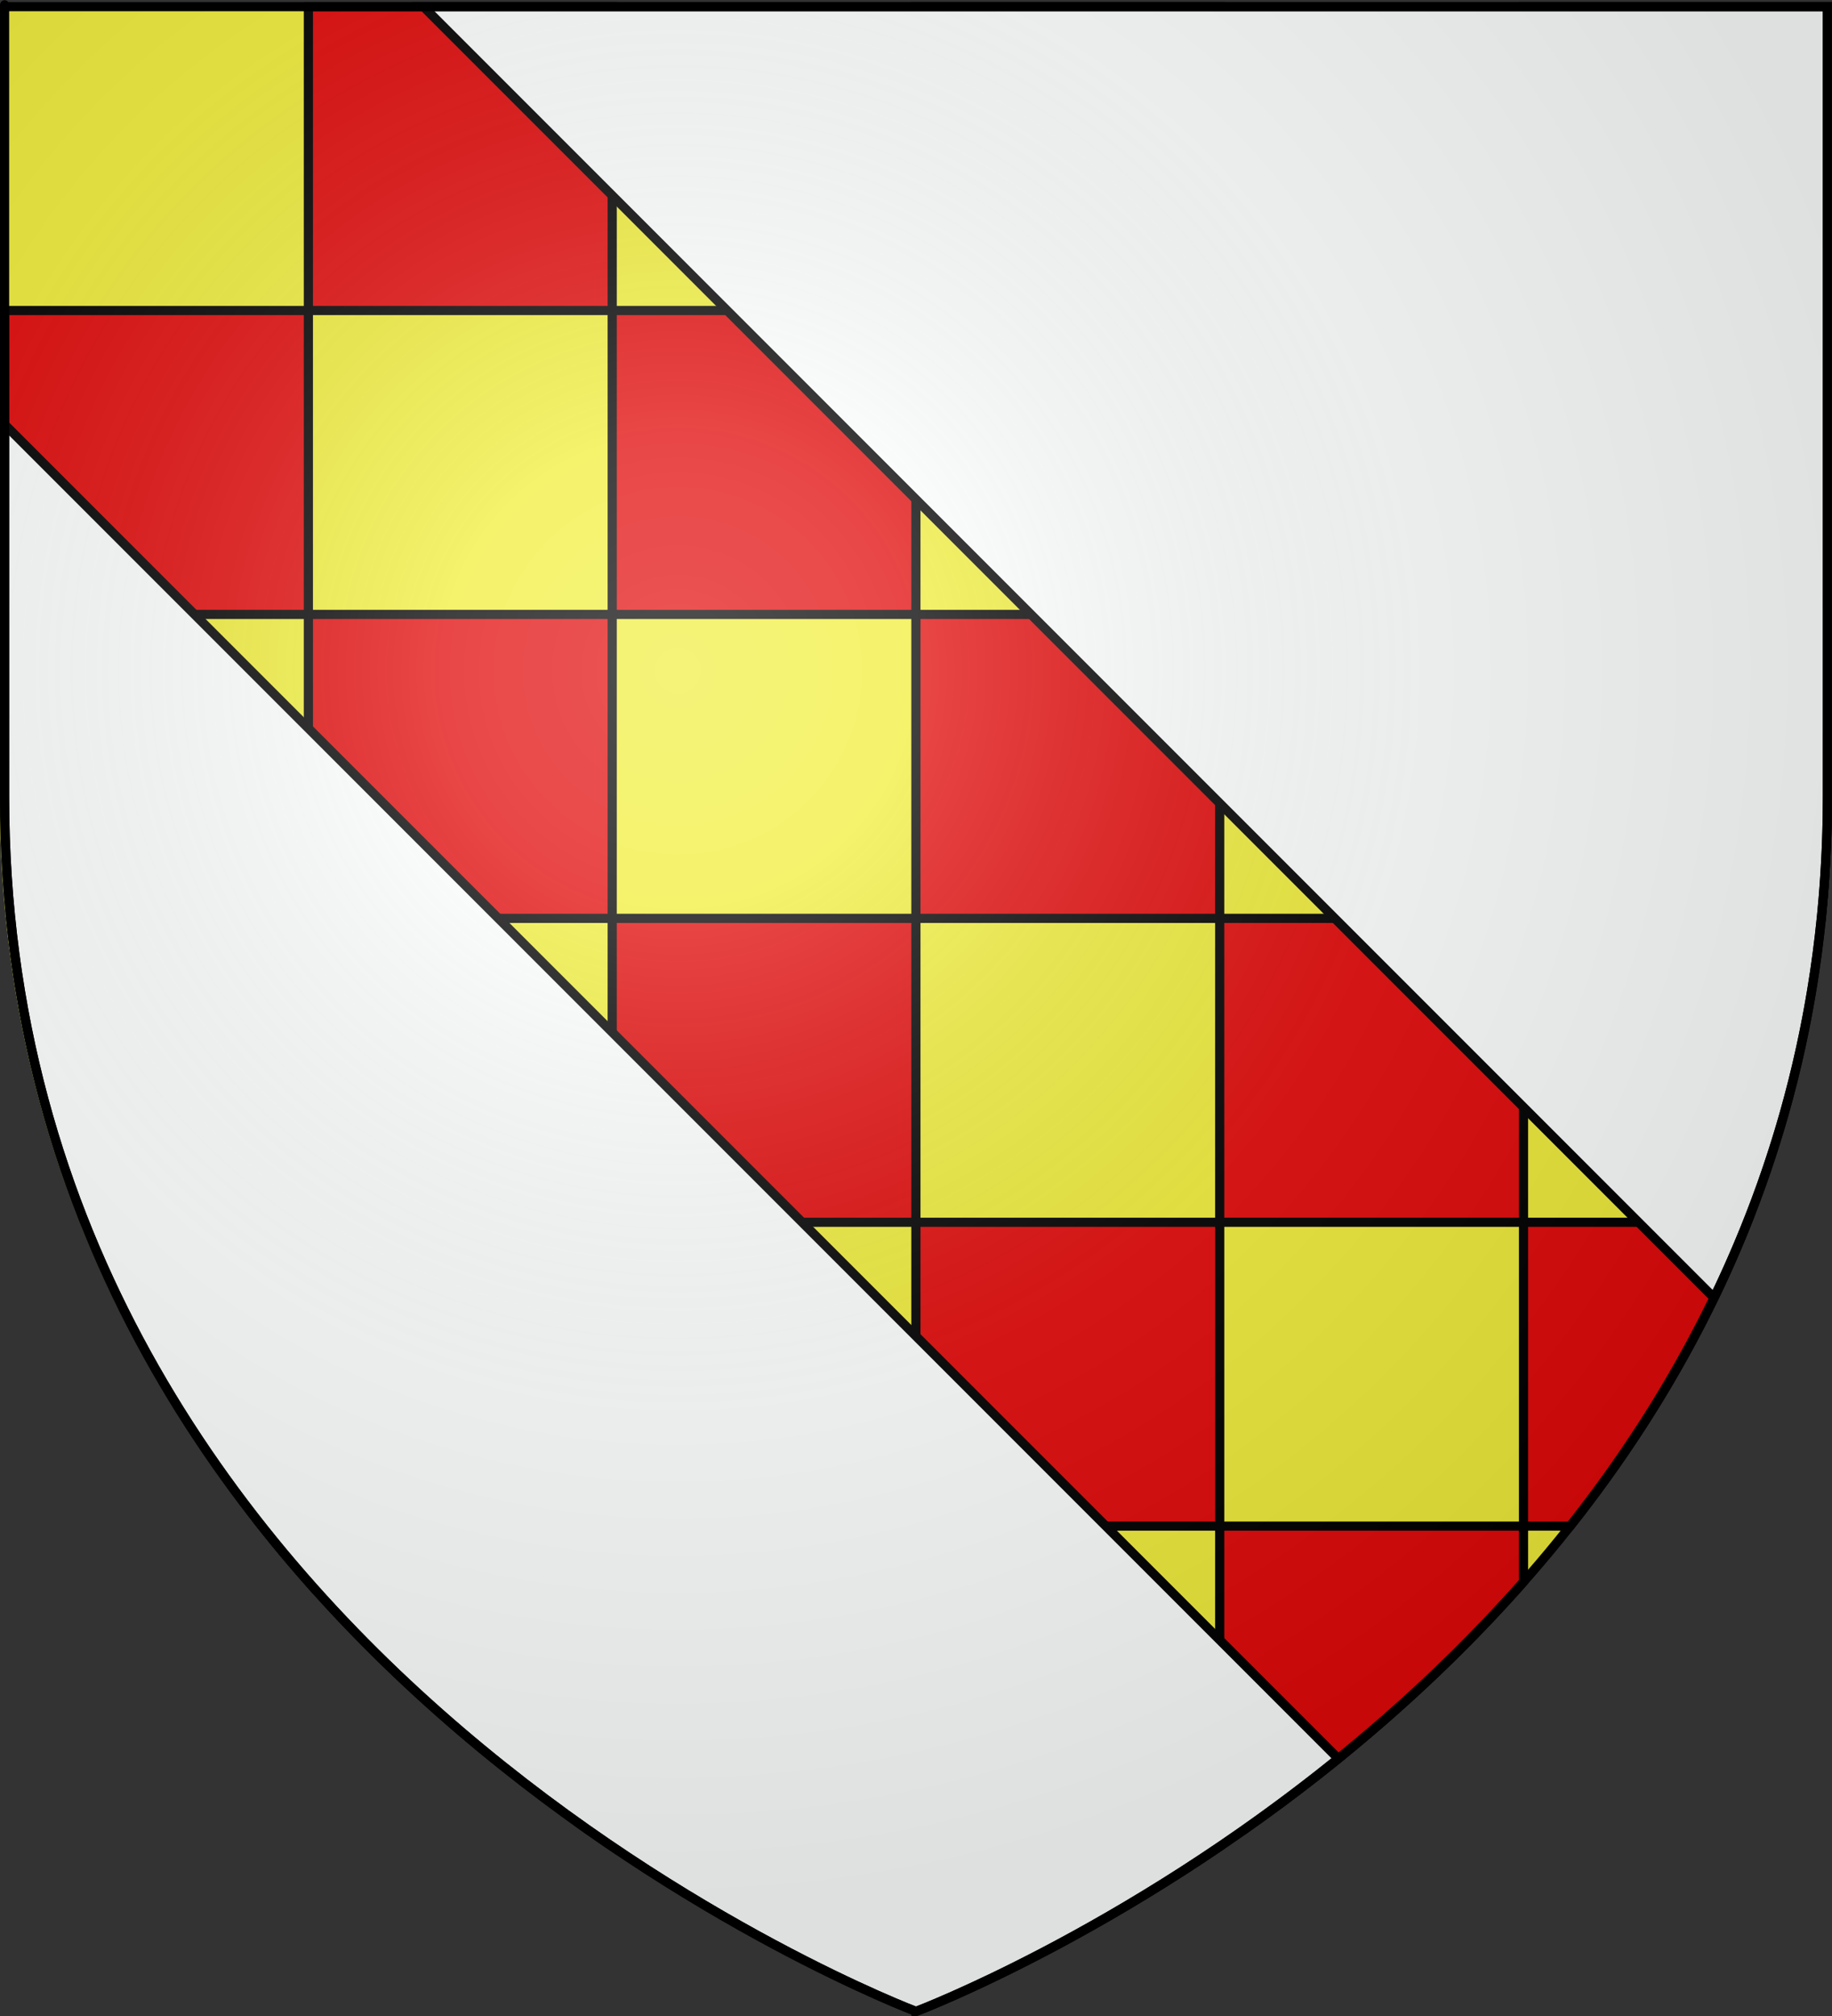
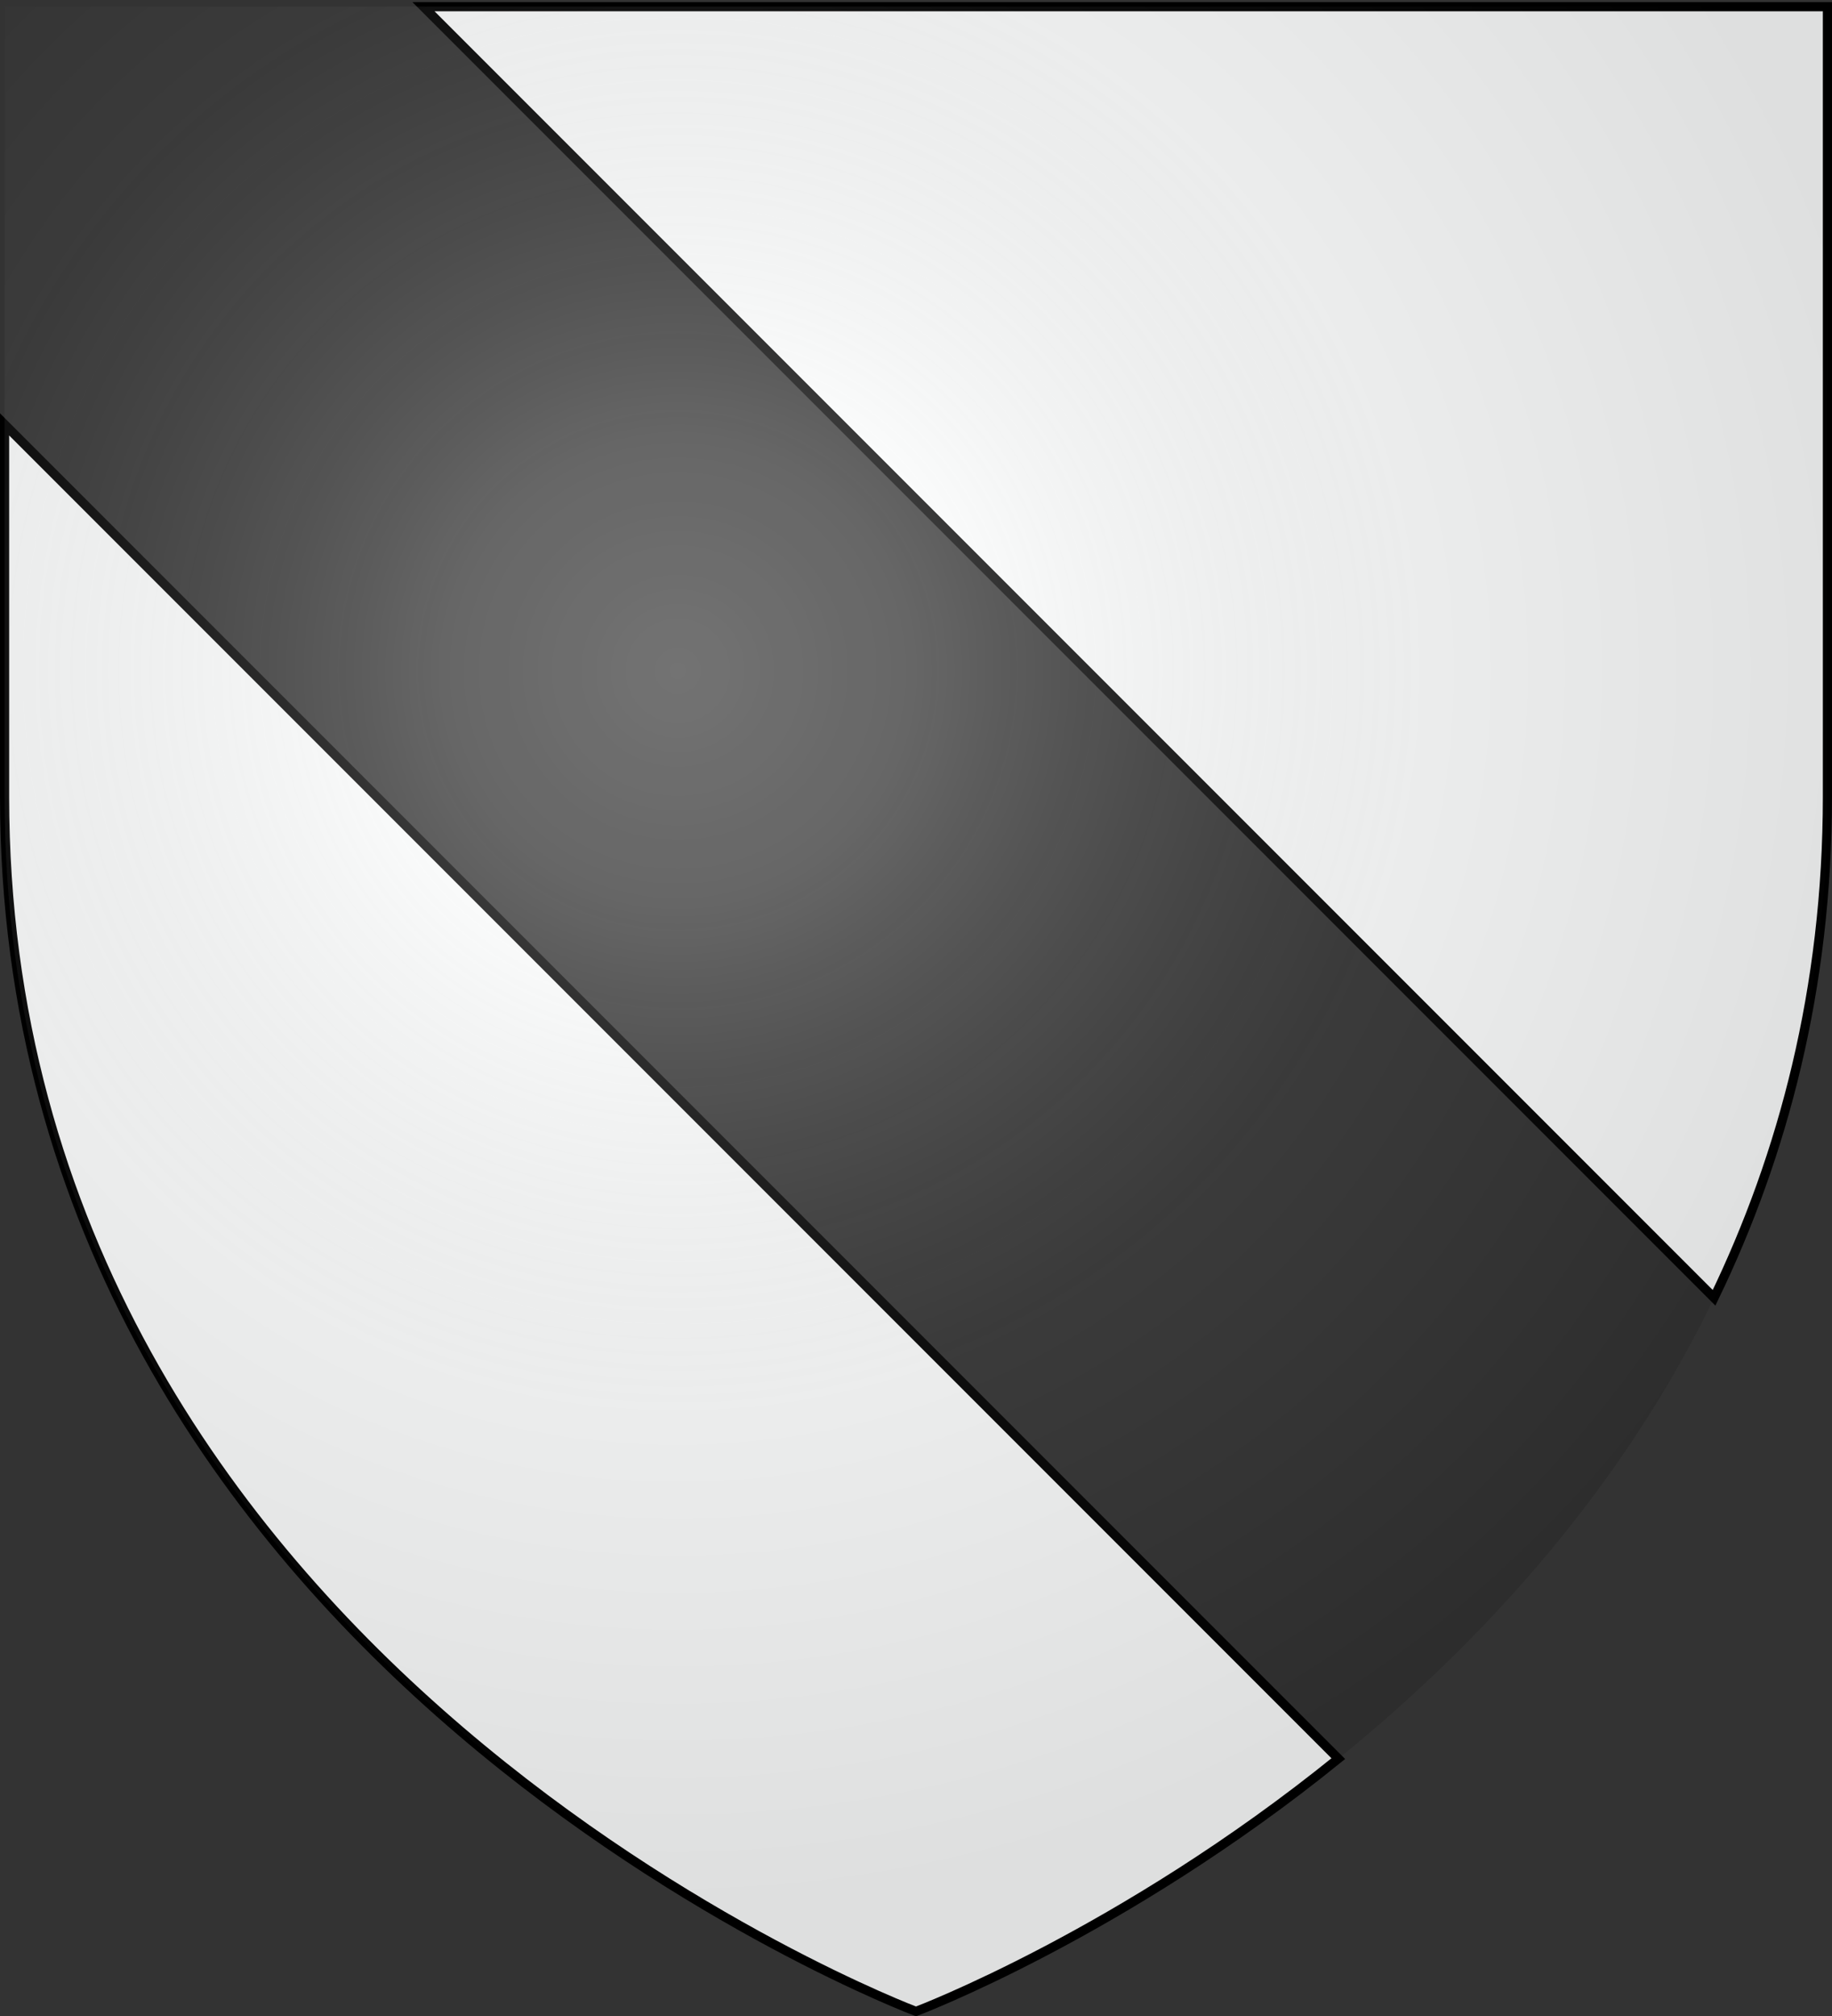
<svg xmlns="http://www.w3.org/2000/svg" xmlns:xlink="http://www.w3.org/1999/xlink" version="1.0" width="600" height="660" id="svg2">
  <rect width="100%" height="100%" fill="#333333" stroke="none" />
  <desc id="desc4">Flag of Canton of Valais (Wallis)</desc>
  <defs id="defs6">
    <linearGradient id="linearGradient2893">
      <stop style="stop-color:#ffffff;stop-opacity:0.314" offset="0" id="stop2895" />
      <stop style="stop-color:#ffffff;stop-opacity:0.251" offset="0.19" id="stop2897" />
      <stop style="stop-color:#6b6b6b;stop-opacity:0.125" offset="0.6" id="stop2901" />
      <stop style="stop-color:#000000;stop-opacity:0.125" offset="1" id="stop2899" />
    </linearGradient>
    <radialGradient cx="221.445" cy="226.331" r="300" fx="221.445" fy="226.331" id="radialGradient3163" xlink:href="#linearGradient2893" gradientUnits="userSpaceOnUse" gradientTransform="matrix(1.353,0,0,1.349,-77.629,-85.747)" />
    <radialGradient cx="221.445" cy="226.331" r="300" fx="221.445" fy="226.331" id="radialGradient6189" xlink:href="#linearGradient2893" gradientUnits="userSpaceOnUse" gradientTransform="matrix(1.353,0,0,1.349,-75.57,-85.747)" />
    <linearGradient id="linearGradient6179">
      <stop style="stop-color:#ffffff;stop-opacity:0.314" offset="0" id="stop6181" />
      <stop style="stop-color:#ffffff;stop-opacity:0.251" offset="0.19" id="stop6183" />
      <stop style="stop-color:#6b6b6b;stop-opacity:0.125" offset="0.6" id="stop6185" />
      <stop style="stop-color:#000000;stop-opacity:0.125" offset="1" id="stop6187" />
    </linearGradient>
    <radialGradient cx="221.445" cy="226.331" r="300" fx="221.445" fy="226.331" id="radialGradient6209" xlink:href="#linearGradient2893" gradientUnits="userSpaceOnUse" gradientTransform="matrix(1.353,0,0,1.349,-77.629,-85.747)" />
    <radialGradient cx="221.445" cy="226.331" r="300" fx="221.445" fy="226.331" id="radialGradient6221" xlink:href="#linearGradient2893" gradientUnits="userSpaceOnUse" gradientTransform="matrix(1.353,0,0,1.349,-77.629,-85.747)" />
    <radialGradient cx="221.445" cy="226.331" r="300" fx="221.445" fy="226.331" id="radialGradient6224" xlink:href="#linearGradient2893" gradientUnits="userSpaceOnUse" gradientTransform="matrix(1.353,0,0,1.349,513.961,9.332)" />
  </defs>
  <g style="display:inline" id="layer3">
-     <path d="M 298.413,658.5 C 298.413,658.5 596.913,546.18 596.913,260.728 C 596.913,-24.723 596.913,2.176 596.913,2.176 L -0.087,2.176 L -0.087,260.728 C -0.087,546.18 298.413,658.5 298.413,658.5 z " style="fill:#f2ef3c;fill-opacity:0.996;fill-rule:evenodd;stroke:none;stroke-width:1px;stroke-linecap:butt;stroke-linejoin:miter;stroke-opacity:1" id="path2855" />
-     <path d="M 101,2.188 L 101,101.656 L 200.5,101.656 L 200.5,2.188 L 101,2.188 z M 200.5,101.656 L 200.5,201.156 L 299.969,201.156 L 299.969,101.656 L 200.5,101.656 z M 299.969,101.656 L 399.469,101.656 L 399.469,2.188 L 299.969,2.188 L 299.969,101.656 z M 399.469,101.656 L 399.469,201.156 L 498.969,201.156 L 498.969,101.656 L 399.469,101.656 z M 498.969,101.656 L 598.5,101.656 C 598.5,90.299 598.5,2.188 598.5,2.188 L 498.969,2.188 L 498.969,101.656 z M 498.969,201.156 L 498.969,300.656 L 596.5,300.656 C 597.81,287.745 598.5,274.421 598.5,260.719 C 598.5,194.954 598.5,237.911 598.5,201.156 L 498.969,201.156 z M 498.969,300.656 L 399.469,300.656 L 399.469,400.156 L 498.969,400.156 L 498.969,300.656 z M 498.969,400.156 L 498.969,499.625 L 514.25,499.625 C 537.041,470.843 557.303,437.768 572.25,400.156 L 498.969,400.156 z M 498.969,499.625 L 399.469,499.625 L 399.469,599.125 L 407.312,599.125 C 437.208,578.137 469.543,551.233 498.969,517.875 L 498.969,499.625 z M 399.469,599.125 L 299.969,599.125 L 299.969,658.5 C 299.969,658.5 300,658.5 300,658.5 C 300,658.5 344.684,641.674 399.469,604.531 L 399.469,599.125 z M 299.969,599.125 L 299.969,499.625 L 200.5,499.625 L 200.5,599.125 L 299.969,599.125 z M 200.5,599.125 L 192.688,599.125 C 195.315,600.97 197.914,602.746 200.5,604.5 L 200.5,599.125 z M 200.5,499.625 L 200.5,400.156 L 101,400.156 L 101,499.625 L 200.5,499.625 z M 101,499.625 L 85.75,499.625 C 90.722,505.904 95.818,511.968 101,517.844 L 101,499.625 z M 101,400.156 L 101,300.656 L 3.5,300.656 C 7.173,336.866 15.753,369.968 27.75,400.156 L 101,400.156 z M 101,300.656 L 200.5,300.656 L 200.5,201.156 L 101,201.156 L 101,300.656 z M 101,201.156 L 101,101.656 L 1.5,101.656 L 1.5,201.156 L 101,201.156 z M 200.5,300.656 L 200.5,400.156 L 299.969,400.156 L 299.969,300.656 L 200.5,300.656 z M 299.969,300.656 L 399.469,300.656 L 399.469,201.156 L 299.969,201.156 L 299.969,300.656 z M 299.969,400.156 L 299.969,499.625 L 399.469,499.625 L 399.469,400.156 L 299.969,400.156 z " style="fill:#e20909;fill-opacity:1;fill-rule:evenodd;stroke:#000000;stroke-width:3;stroke-linecap:butt;stroke-linejoin:miter;stroke-miterlimit:4;stroke-opacity:1;display:inline" id="path5170" />
    <path d="M 598.5,2.188 L 598.5,260.719 C 598.5,323.631 583.983,378.131 561.375,424.875 L 138.687,2.188 L 598.5,2.188 z M 1.5,138.938 L 438.313,575.75 C 367.511,633.085 300,658.5 300,658.5 C 300,658.5 1.5,546.17 1.5,260.719 C 1.5,126.257 1.5,170.244 1.5,138.938 z " style="fill:#feffff;fill-opacity:1;fill-rule:evenodd;stroke:#000000;stroke-width:3;stroke-linecap:butt;stroke-linejoin:miter;stroke-miterlimit:4;stroke-opacity:1" id="path5140" />
  </g>
  <g id="layer4" />
  <g id="layer2">
    <path d="M 300,658.5 C 300,658.5 598.5,546.18 598.5,260.728 C 598.5,-24.723 598.5,2.176 598.5,2.176 L 1.5,2.176 L 1.5,260.728 C 1.5,546.18 300,658.5 300,658.5 z " style="opacity:1;fill:url(#radialGradient3163);fill-opacity:1;fill-rule:evenodd;stroke:none;stroke-width:1px;stroke-linecap:butt;stroke-linejoin:miter;stroke-opacity:1" id="path2875" />
  </g>
  <g id="layer1">
-     <path d="M 300,658.5 C 300,658.5 1.5,546.18 1.5,260.728 C 1.5,-24.723 1.5,2.176 1.5,2.176 L 598.5,2.176 L 598.5,260.728 C 598.5,546.18 300,658.5 300,658.5 z " style="opacity:1;fill:none;fill-opacity:1;fill-rule:evenodd;stroke:#000000;stroke-width:3;stroke-linecap:butt;stroke-linejoin:miter;stroke-miterlimit:4;stroke-dasharray:none;stroke-opacity:1" id="path1411" />
-   </g>
+     </g>
</svg>